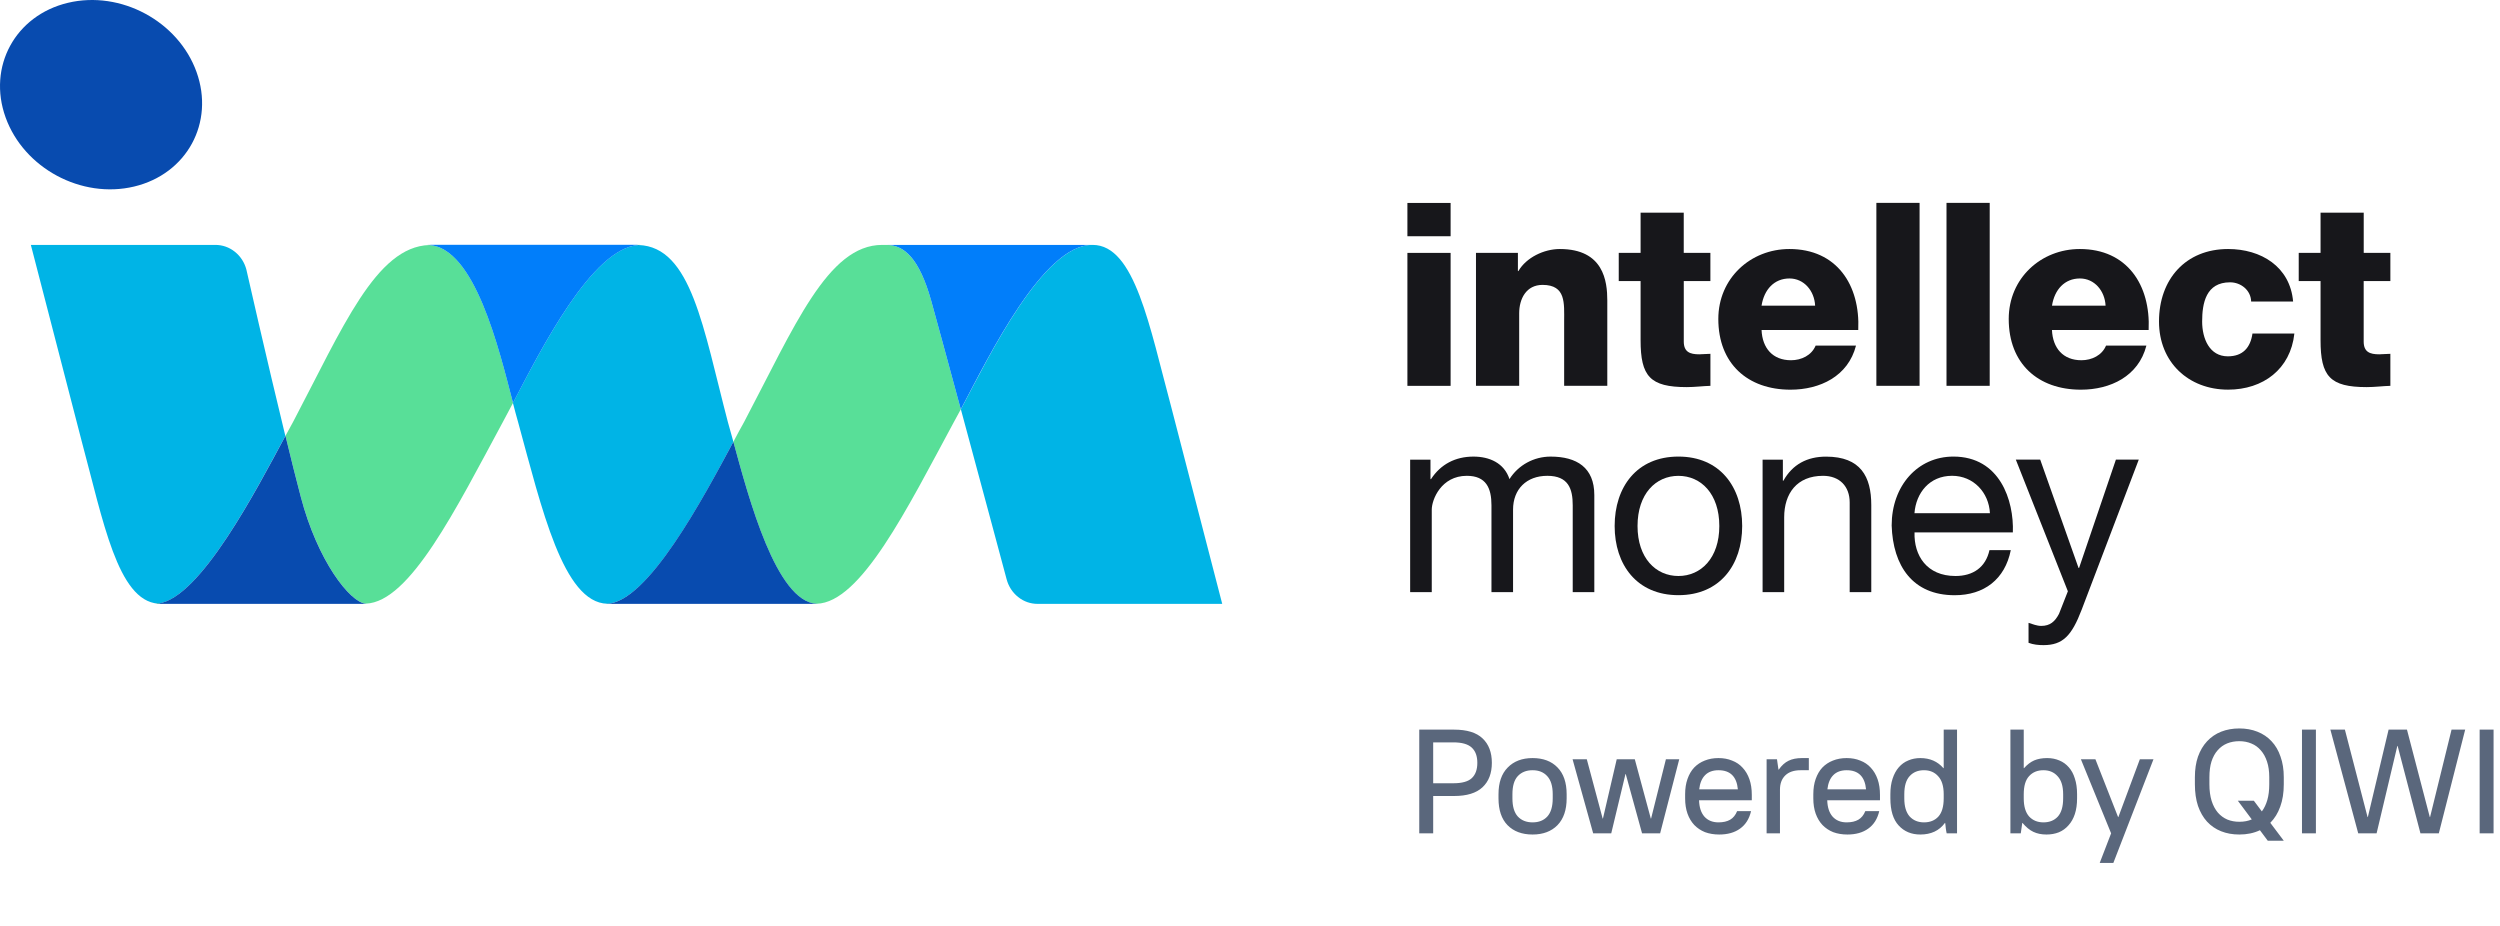
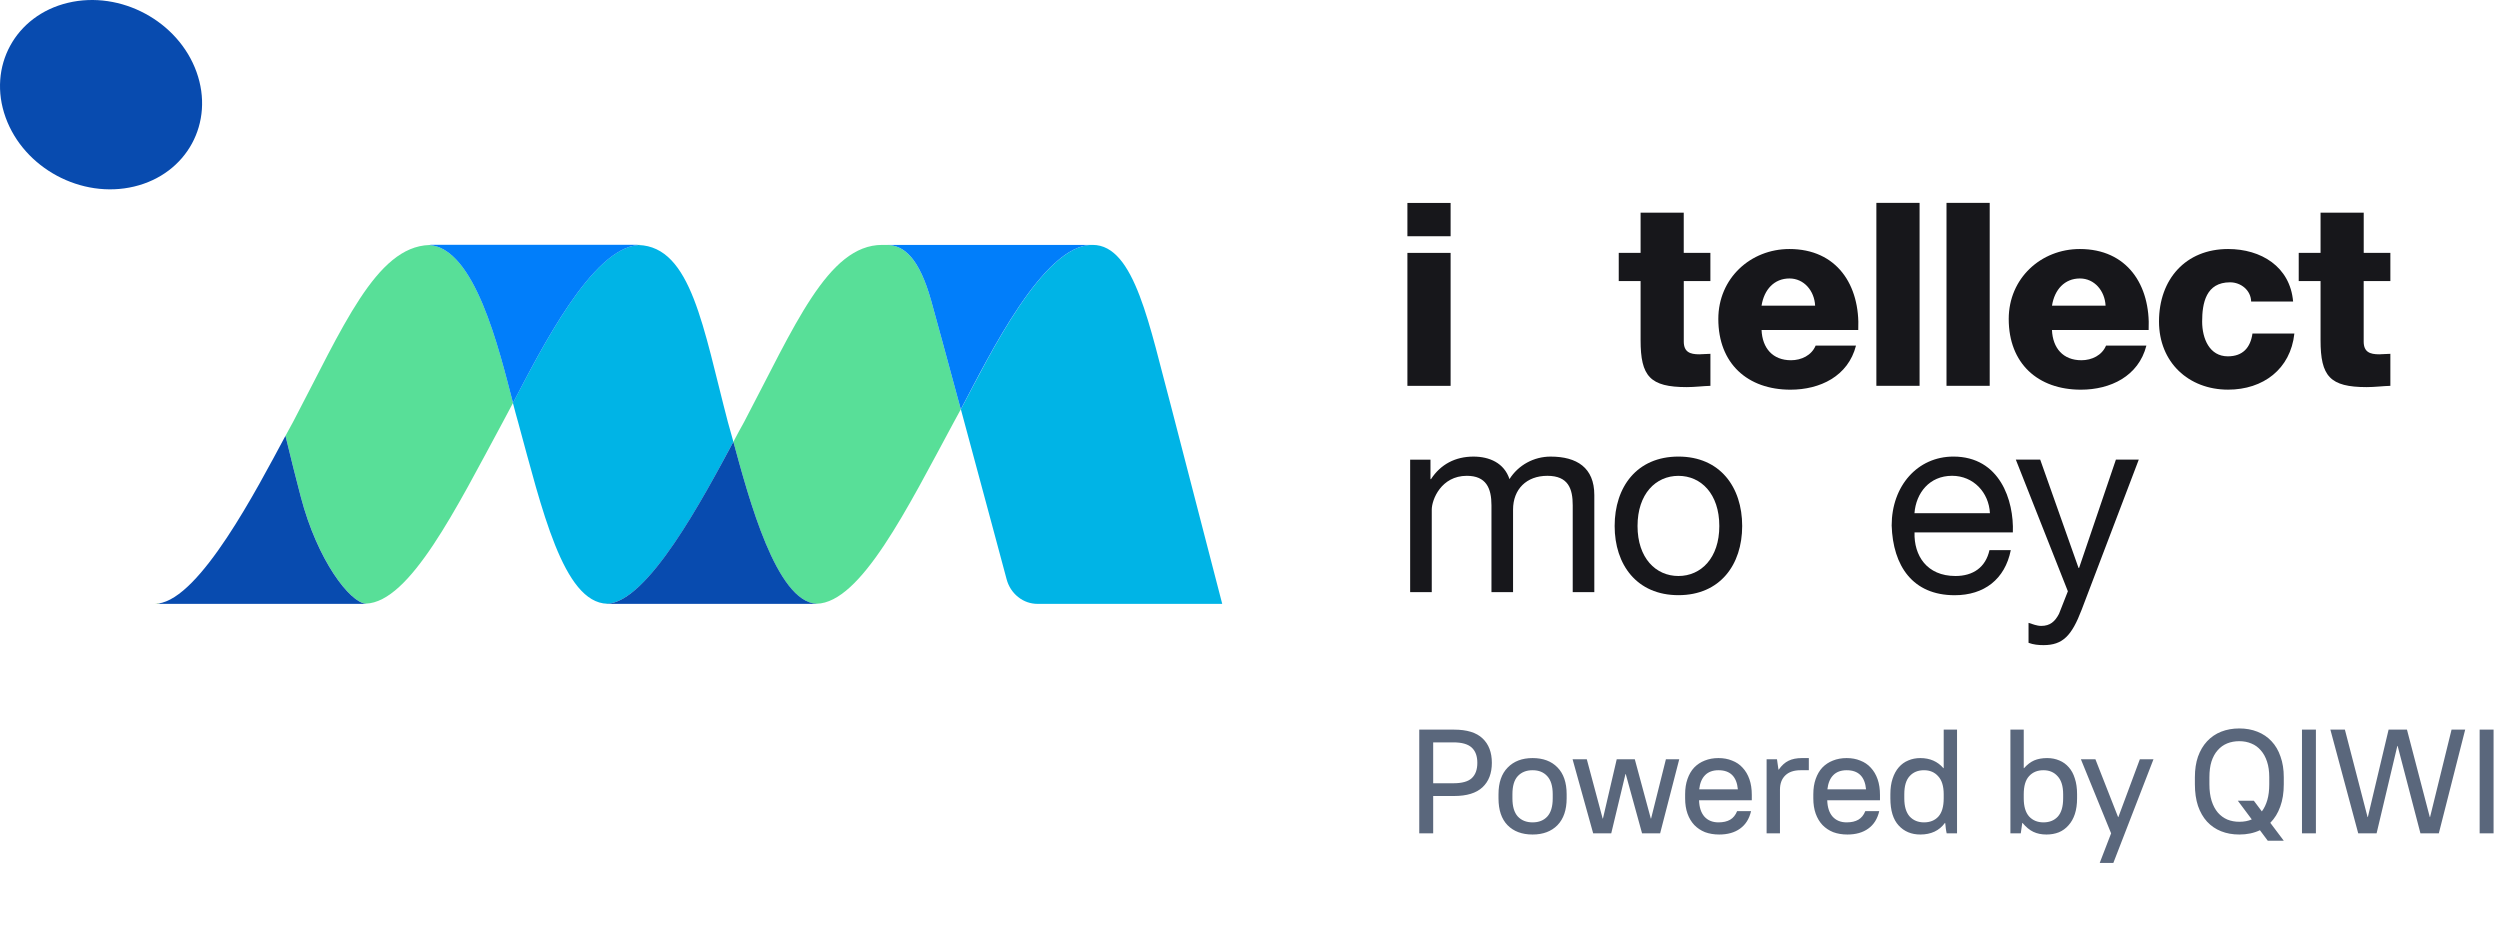
<svg xmlns="http://www.w3.org/2000/svg" width="135" height="50" viewBox="0 0 135 50" fill="none">
  <g clip-path="url(#clip0_443_11096)">
-     <path d="M15.409 23.541C14.399 19.398 13.304 14.556 13.304 14.556C13.207 14.186 12.996 13.846 12.682 13.595C12.368 13.345 12.003 13.225 11.632 13.225H1.666L4.421 23.863C5.568 28.114 6.355 32.43 8.535 32.597C10.816 32.304 13.851 26.43 15.409 23.541Z" fill="#00B4E6" />
    <path d="M7.245 10.073C10.092 9.393 11.598 6.623 10.611 3.883C9.624 1.143 6.515 -0.529 3.668 0.152C0.822 0.832 -0.684 3.602 0.303 6.342C1.29 9.083 4.399 10.754 7.245 10.073Z" fill="#084BAF" />
    <path d="M19.796 32.609C19.779 32.609 19.762 32.603 19.75 32.603C19.733 32.603 19.71 32.609 19.693 32.609C19.745 32.609 19.784 32.609 19.796 32.609Z" fill="url(#paint0_linear_443_11096)" />
-     <path d="M23.061 13.225C23.101 13.225 23.141 13.231 23.175 13.237C23.209 13.237 23.238 13.225 23.267 13.225H23.061Z" fill="url(#paint1_linear_443_11096)" />
-     <path d="M44.168 32.609C44.145 32.609 44.127 32.603 44.105 32.603C44.087 32.603 44.076 32.609 44.059 32.609C44.116 32.609 44.156 32.609 44.168 32.609Z" fill="url(#paint2_linear_443_11096)" />
    <path d="M39.603 23.857C39.495 23.451 39.392 23.087 39.306 22.794C37.971 17.702 37.333 13.326 34.48 13.231C31.976 13.398 29.255 18.789 27.697 21.756C27.8 22.15 27.891 22.502 27.977 22.794C29.26 27.475 30.413 32.537 32.792 32.603C35.005 32.495 37.977 26.896 39.603 23.857Z" fill="#00B4E6" />
    <path d="M8.359 32.609C8.376 32.609 8.479 32.609 8.656 32.609C8.61 32.609 8.576 32.597 8.531 32.591C8.479 32.603 8.422 32.609 8.359 32.609Z" fill="url(#paint3_linear_443_11096)" />
    <path d="M34.6 13.225H34.389C34.423 13.225 34.446 13.231 34.48 13.237C34.52 13.231 34.56 13.225 34.6 13.225Z" fill="url(#paint4_linear_443_11096)" />
    <path d="M23.18 13.231C20.299 13.326 18.502 17.702 15.821 22.794C15.701 23.009 15.564 23.26 15.416 23.535C15.707 24.735 15.992 25.881 16.243 26.83C17.15 30.269 18.89 32.525 19.752 32.597C22.136 32.519 24.629 27.463 27.151 22.794C27.31 22.502 27.499 22.15 27.704 21.756C26.934 18.789 25.639 13.398 23.18 13.231Z" fill="#58DF98" />
    <path d="M47.868 13.225H47.634C44.696 13.225 42.893 17.649 40.178 22.795C40.012 23.087 39.818 23.451 39.602 23.857C40.429 26.89 41.912 32.495 44.097 32.603C46.487 32.543 48.98 27.475 51.507 22.795C51.621 22.592 51.747 22.359 51.884 22.102C51.148 19.392 50.486 16.944 50.281 16.222C49.648 13.983 48.838 13.225 47.868 13.225Z" fill="#58DF98" />
    <path d="M32.728 32.609C32.734 32.609 32.78 32.609 32.838 32.609C32.82 32.609 32.809 32.603 32.797 32.603C32.769 32.603 32.752 32.609 32.728 32.609Z" fill="url(#paint5_linear_443_11096)" />
    <path d="M63.245 21.971C62.075 17.637 61.282 13.225 59.006 13.225C59.006 13.225 58.995 13.225 58.972 13.225C56.336 13.225 53.433 19.189 51.887 22.102C53.039 26.358 54.357 31.278 54.357 31.278C54.454 31.648 54.665 31.988 54.979 32.239C55.292 32.489 55.658 32.609 56.028 32.609H66L63.245 21.971Z" fill="#00B4E6" />
    <path d="M58.969 13.225H47.867C48.843 13.225 49.647 13.983 50.28 16.222C50.486 16.944 51.147 19.392 51.883 22.102C53.424 19.189 56.333 13.225 58.969 13.225Z" fill="#017EFA" />
    <path d="M39.602 23.857C37.971 26.89 34.999 32.496 32.791 32.603C32.808 32.603 32.819 32.609 32.831 32.609C32.831 32.609 42.928 32.609 44.052 32.609C44.069 32.609 44.081 32.603 44.098 32.603C41.919 32.496 40.43 26.896 39.602 23.857Z" fill="#084BAF" />
    <path d="M34.485 13.232C34.45 13.232 34.428 13.22 34.393 13.22H23.269C23.235 13.22 23.206 13.226 23.178 13.232C25.637 13.399 26.931 18.79 27.702 21.756C29.253 18.79 31.98 13.399 34.485 13.232Z" fill="#017EFA" />
    <path d="M16.242 26.831C15.991 25.881 15.706 24.741 15.415 23.535C13.858 26.43 10.817 32.299 8.541 32.591C8.581 32.591 8.621 32.609 8.667 32.609C8.667 32.609 18.599 32.609 19.7 32.609C19.717 32.609 19.739 32.603 19.757 32.603C18.889 32.526 17.144 30.269 16.242 26.831Z" fill="#084BAF" />
  </g>
  <path d="M76.64 39.4H78.52C79.213 39.4 79.725 39.557 80.056 39.872C80.392 40.187 80.56 40.627 80.56 41.192C80.56 41.757 80.392 42.197 80.056 42.512C79.72 42.827 79.208 42.984 78.52 42.984H77.392V45H76.64V39.4ZM77.392 40.088V42.296H78.48C78.944 42.296 79.275 42.205 79.472 42.024C79.675 41.837 79.776 41.56 79.776 41.192C79.776 40.829 79.675 40.555 79.472 40.368C79.269 40.181 78.939 40.088 78.48 40.088H77.392ZM82.759 45.064C82.188 45.064 81.737 44.896 81.407 44.56C81.081 44.224 80.919 43.741 80.919 43.112V42.888C80.919 42.264 81.084 41.784 81.415 41.448C81.745 41.107 82.193 40.936 82.759 40.936C83.329 40.936 83.777 41.104 84.103 41.44C84.433 41.776 84.599 42.259 84.599 42.888V43.112C84.599 43.736 84.433 44.219 84.103 44.56C83.772 44.896 83.324 45.064 82.759 45.064ZM82.759 44.408C83.095 44.408 83.359 44.304 83.551 44.096C83.748 43.883 83.847 43.555 83.847 43.112V42.888C83.847 42.451 83.748 42.125 83.551 41.912C83.359 41.699 83.095 41.592 82.759 41.592C82.423 41.592 82.156 41.699 81.959 41.912C81.767 42.12 81.671 42.445 81.671 42.888V43.112C81.671 43.549 81.767 43.875 81.959 44.088C82.156 44.301 82.423 44.408 82.759 44.408ZM84.919 41H85.687L86.543 44.2H86.559L87.303 41H88.279L89.143 44.2H89.159L89.959 41H90.679L89.647 45H88.671L87.791 41.8H87.775L87.007 45H86.031L84.919 41ZM92.837 45.064C92.555 45.064 92.299 45.021 92.069 44.936C91.845 44.845 91.653 44.717 91.493 44.552C91.333 44.381 91.21 44.176 91.125 43.936C91.04 43.696 90.997 43.421 90.997 43.112V42.888C90.997 42.579 91.04 42.304 91.125 42.064C91.21 41.819 91.331 41.613 91.485 41.448C91.645 41.283 91.835 41.157 92.053 41.072C92.277 40.981 92.525 40.936 92.797 40.936C93.069 40.936 93.314 40.981 93.533 41.072C93.757 41.157 93.947 41.285 94.101 41.456C94.261 41.627 94.384 41.835 94.469 42.08C94.555 42.325 94.597 42.608 94.597 42.928V43.216H91.749C91.76 43.595 91.856 43.888 92.037 44.096C92.224 44.304 92.477 44.408 92.797 44.408C93.053 44.408 93.264 44.36 93.429 44.264C93.594 44.168 93.72 44.013 93.805 43.8H94.557C94.461 44.216 94.264 44.531 93.965 44.744C93.672 44.957 93.296 45.064 92.837 45.064ZM92.797 41.592C92.493 41.592 92.253 41.68 92.077 41.856C91.901 42.032 91.794 42.288 91.757 42.624H93.845C93.781 41.936 93.432 41.592 92.797 41.592ZM95.397 41H95.957L96.037 41.56H96.053C96.208 41.336 96.384 41.176 96.582 41.08C96.779 40.984 97.019 40.936 97.302 40.936H97.677V41.592H97.237C96.875 41.592 96.597 41.685 96.406 41.872C96.213 42.059 96.118 42.315 96.118 42.64V45H95.397V41ZM99.759 45.064C99.477 45.064 99.221 45.021 98.991 44.936C98.767 44.845 98.575 44.717 98.415 44.552C98.255 44.381 98.133 44.176 98.047 43.936C97.962 43.696 97.919 43.421 97.919 43.112V42.888C97.919 42.579 97.962 42.304 98.047 42.064C98.133 41.819 98.253 41.613 98.407 41.448C98.567 41.283 98.757 41.157 98.975 41.072C99.199 40.981 99.447 40.936 99.719 40.936C99.991 40.936 100.237 40.981 100.455 41.072C100.679 41.157 100.869 41.285 101.023 41.456C101.183 41.627 101.306 41.835 101.391 42.08C101.477 42.325 101.519 42.608 101.519 42.928V43.216H98.671C98.682 43.595 98.778 43.888 98.959 44.096C99.146 44.304 99.399 44.408 99.719 44.408C99.975 44.408 100.186 44.36 100.351 44.264C100.517 44.168 100.642 44.013 100.727 43.8H101.479C101.383 44.216 101.186 44.531 100.887 44.744C100.594 44.957 100.218 45.064 99.759 45.064ZM99.719 41.592C99.415 41.592 99.175 41.68 98.999 41.856C98.823 42.032 98.717 42.288 98.679 42.624H100.767C100.703 41.936 100.354 41.592 99.719 41.592ZM103.696 45.064C103.216 45.064 102.826 44.901 102.528 44.576C102.229 44.251 102.08 43.763 102.08 43.112V42.888C102.08 42.568 102.12 42.288 102.2 42.048C102.28 41.803 102.392 41.597 102.536 41.432C102.68 41.267 102.85 41.144 103.048 41.064C103.245 40.979 103.461 40.936 103.696 40.936C104.213 40.936 104.629 41.117 104.944 41.48H104.96V39.4H105.68V45H105.12C105.114 44.973 105.106 44.933 105.096 44.88C105.09 44.827 105.082 44.773 105.072 44.72C105.066 44.661 105.061 44.608 105.056 44.56C105.05 44.507 105.045 44.467 105.04 44.44H105.024C104.72 44.856 104.277 45.064 103.696 45.064ZM103.896 44.408C104.221 44.408 104.48 44.304 104.672 44.096C104.864 43.883 104.96 43.555 104.96 43.112V42.888C104.96 42.456 104.861 42.133 104.664 41.92C104.472 41.701 104.216 41.592 103.896 41.592C103.57 41.592 103.312 41.699 103.12 41.912C102.928 42.12 102.832 42.445 102.832 42.888V43.112C102.832 43.544 102.928 43.869 103.12 44.088C103.317 44.301 103.576 44.408 103.896 44.408ZM108.562 39.4H109.282V41.48H109.298C109.469 41.288 109.65 41.149 109.842 41.064C110.04 40.979 110.274 40.936 110.546 40.936C110.786 40.936 111.005 40.979 111.202 41.064C111.4 41.144 111.57 41.267 111.714 41.432C111.858 41.592 111.968 41.795 112.042 42.04C112.122 42.28 112.162 42.563 112.162 42.888V43.112C112.162 43.432 112.122 43.715 112.042 43.96C111.962 44.2 111.848 44.403 111.698 44.568C111.554 44.733 111.381 44.859 111.178 44.944C110.976 45.024 110.752 45.064 110.506 45.064C110.24 45.064 110.005 45.016 109.802 44.92C109.6 44.824 109.405 44.664 109.218 44.44H109.202L109.122 45H108.562V39.4ZM110.346 44.408C110.672 44.408 110.93 44.304 111.122 44.096C111.314 43.883 111.41 43.555 111.41 43.112V42.888C111.41 42.456 111.312 42.133 111.114 41.92C110.922 41.701 110.666 41.592 110.346 41.592C110.021 41.592 109.762 41.699 109.57 41.912C109.378 42.12 109.282 42.445 109.282 42.888V43.112C109.282 43.544 109.378 43.869 109.57 44.088C109.768 44.301 110.026 44.408 110.346 44.408ZM114 45L112.368 41H113.152L114.376 44.12H114.392L115.552 41H116.288L114.12 46.6H113.384L114 45ZM122.036 44.832C121.71 44.987 121.34 45.064 120.924 45.064C120.561 45.064 120.233 45.005 119.94 44.888C119.646 44.771 119.393 44.597 119.18 44.368C118.972 44.139 118.809 43.856 118.692 43.52C118.58 43.179 118.524 42.789 118.524 42.352V41.968C118.524 41.552 118.58 41.181 118.692 40.856C118.809 40.531 118.972 40.256 119.18 40.032C119.393 39.803 119.646 39.629 119.94 39.512C120.238 39.395 120.566 39.336 120.924 39.336C121.281 39.336 121.606 39.395 121.9 39.512C122.198 39.629 122.452 39.8 122.66 40.024C122.873 40.248 123.036 40.525 123.148 40.856C123.265 41.181 123.324 41.552 123.324 41.968V42.352C123.324 42.811 123.26 43.213 123.132 43.56C123.009 43.907 122.83 44.197 122.596 44.432L123.324 45.4H122.46L122.036 44.832ZM120.924 44.376C121.18 44.376 121.404 44.333 121.596 44.248L120.844 43.24H121.708L122.14 43.816C122.268 43.645 122.366 43.44 122.436 43.2C122.505 42.96 122.54 42.677 122.54 42.352V41.968C122.54 41.648 122.5 41.368 122.42 41.128C122.34 40.883 122.228 40.68 122.084 40.52C121.945 40.355 121.777 40.232 121.58 40.152C121.382 40.067 121.164 40.024 120.924 40.024C120.684 40.024 120.465 40.064 120.268 40.144C120.07 40.224 119.9 40.347 119.756 40.512C119.612 40.672 119.5 40.875 119.42 41.12C119.345 41.36 119.308 41.643 119.308 41.968V42.352C119.308 42.693 119.348 42.992 119.428 43.248C119.508 43.499 119.62 43.709 119.764 43.88C119.908 44.045 120.078 44.171 120.276 44.256C120.473 44.336 120.689 44.376 120.924 44.376ZM124.307 39.4H125.059V45H124.307V39.4ZM125.84 39.4H126.624L127.848 44.12H127.864L128.984 39.4H129.976L131.208 44.12H131.224L132.384 39.4H133.12L131.696 45H130.704L129.472 40.28H129.456L128.336 45H127.344L125.84 39.4ZM133.901 39.4H134.653V45H133.901V39.4Z" fill="#5A677C" />
  <path d="M78.333 12.757H76V10.959H78.333V12.757ZM76 13.656H78.333V20.836H76V13.656Z" fill="#17171B" />
-   <path d="M79.703 13.655H81.967V14.637H81.994C82.419 13.903 83.379 13.447 84.229 13.447C86.601 13.447 86.794 15.19 86.794 16.227V20.835H84.464V17.361C84.464 16.38 84.572 15.384 83.297 15.384C82.419 15.384 82.036 16.131 82.036 16.919V20.835H79.703V13.655V13.655Z" fill="#17171B" />
  <path d="M92.363 15.176H90.924V18.441C90.924 19.007 91.255 19.133 91.76 19.133C91.953 19.133 92.159 19.106 92.363 19.106V20.835C91.938 20.848 91.514 20.904 91.088 20.904C89.1 20.904 88.592 20.322 88.592 18.372V15.176H87.412V13.655H88.592V11.483H90.922V13.655H92.361V15.176H92.363Z" fill="#17171B" />
  <path d="M95.124 17.82C95.166 18.802 95.727 19.453 96.714 19.453C97.277 19.453 97.825 19.189 98.044 18.663H100.224C99.798 20.323 98.277 21.043 96.685 21.043C94.368 21.043 92.789 19.632 92.789 17.225C92.789 15.024 94.532 13.447 96.629 13.447C99.182 13.447 100.457 15.384 100.346 17.82H95.124V17.82ZM98.017 16.505C97.978 15.702 97.414 15.037 96.632 15.037C95.809 15.037 95.261 15.633 95.124 16.505H98.017Z" fill="#17171B" />
  <path d="M101.324 10.955H103.657V20.834H101.324V10.955V10.955Z" fill="#17171B" />
  <path d="M105.111 10.955H107.444V20.834H105.111V10.955Z" fill="#17171B" />
  <path d="M110.806 17.82C110.848 18.802 111.409 19.453 112.395 19.453C112.959 19.453 113.506 19.189 113.726 18.663H115.905C115.48 20.323 113.959 21.043 112.367 21.043C110.049 21.043 108.471 19.632 108.471 17.225C108.471 15.024 110.214 13.447 112.311 13.447C114.861 13.447 116.138 15.384 116.027 17.82H110.806V17.82ZM113.701 16.505C113.661 15.702 113.098 15.037 112.316 15.037C111.493 15.037 110.945 15.633 110.808 16.505H113.701Z" fill="#17171B" />
  <path d="M121.562 16.283C121.548 15.675 121.012 15.245 120.424 15.245C119.123 15.245 118.916 16.366 118.916 17.361C118.916 18.29 119.315 19.242 120.302 19.242C121.111 19.242 121.524 18.773 121.633 18.01H123.896C123.69 19.933 122.209 21.041 120.318 21.041C118.178 21.041 116.586 19.56 116.586 17.361C116.586 15.08 118.025 13.447 120.318 13.447C122.087 13.447 123.664 14.389 123.828 16.283H121.562V16.283Z" fill="#17171B" />
  <path d="M129.078 15.176H127.639V18.441C127.639 19.007 127.969 19.133 128.477 19.133C128.67 19.133 128.874 19.106 129.08 19.106V20.835C128.654 20.848 128.231 20.904 127.805 20.904C125.816 20.904 125.31 20.322 125.31 18.372V15.176H124.131V13.655H125.31V11.483H127.641V13.655H129.08V15.176H129.078Z" fill="#17171B" />
  <path d="M76.148 24.821H77.246V25.872H77.275C77.796 25.07 78.592 24.656 79.565 24.656C80.43 24.656 81.224 25 81.512 25.872C81.991 25.112 82.829 24.656 83.734 24.656C85.146 24.656 86.093 25.251 86.093 26.731V31.974H84.927V27.284C84.927 26.398 84.694 25.694 83.556 25.694C82.432 25.694 81.705 26.414 81.705 27.521V31.974H80.539V27.284C80.539 26.358 80.251 25.694 79.208 25.694C77.823 25.694 77.315 26.98 77.315 27.521V31.974H76.148V24.821V24.821Z" fill="#17171B" />
  <path d="M90.635 24.655C92.883 24.655 94.078 26.302 94.078 28.404C94.078 30.493 92.885 32.139 90.635 32.139C88.386 32.139 87.191 30.493 87.191 28.404C87.191 26.302 88.384 24.655 90.635 24.655ZM90.635 31.104C91.854 31.104 92.843 30.135 92.843 28.406C92.843 26.664 91.854 25.696 90.635 25.696C89.415 25.696 88.427 26.664 88.427 28.406C88.427 30.135 89.413 31.104 90.635 31.104Z" fill="#17171B" />
-   <path d="M95.178 24.822H96.275V25.958H96.304C96.799 25.072 97.592 24.658 98.608 24.658C100.475 24.658 101.049 25.738 101.049 27.273V31.974H99.883V27.132C99.883 26.26 99.335 25.694 98.444 25.694C97.031 25.694 96.346 26.649 96.346 27.935V31.974H95.18V24.822H95.178Z" fill="#17171B" />
  <path d="M108.583 29.706C108.268 31.283 107.142 32.142 105.552 32.142C103.288 32.142 102.219 30.565 102.15 28.377C102.15 26.235 103.55 24.655 105.483 24.655C107.993 24.655 108.76 27.022 108.694 28.751H103.385C103.346 29.994 104.044 31.104 105.594 31.104C106.554 31.104 107.226 30.632 107.432 29.706H108.583V29.706ZM107.456 27.713C107.401 26.593 106.565 25.693 105.412 25.693C104.19 25.693 103.465 26.619 103.381 27.713H107.456Z" fill="#17171B" />
  <path d="M112.408 32.929C111.874 34.327 111.392 34.837 110.35 34.837C110.075 34.837 109.803 34.81 109.541 34.712V33.634C109.76 33.703 109.993 33.799 110.226 33.799C110.705 33.799 110.967 33.564 111.186 33.148L111.665 31.929L108.854 24.819H110.171L112.242 30.67H112.27L114.259 24.819H115.494L112.408 32.929Z" fill="#17171B" />
  <defs>
    <linearGradient id="paint0_linear_443_11096" x1="19.743" y1="31.653" x2="19.743" y2="5.118" gradientUnits="userSpaceOnUse">
      <stop offset="0.091" stop-color="#80C8FF" />
      <stop offset="0.685" stop-color="#0085D0" />
      <stop offset="1" stop-color="#0E59C0" />
    </linearGradient>
    <linearGradient id="paint1_linear_443_11096" x1="23.122" y1="13.397" x2="23.122" y2="32.039" gradientUnits="userSpaceOnUse">
      <stop stop-color="#1A39A9" />
      <stop offset="0.315" stop-color="#0085D0" />
      <stop offset="0.909" stop-color="#80C8FF" />
    </linearGradient>
    <linearGradient id="paint2_linear_443_11096" x1="44.113" y1="32.604" x2="44.113" y2="32.609" gradientUnits="userSpaceOnUse">
      <stop stop-color="#1A39A9" />
      <stop offset="0.315" stop-color="#0085D0" />
      <stop offset="0.909" stop-color="#80C8FF" />
    </linearGradient>
    <linearGradient id="paint3_linear_443_11096" x1="8.512" y1="33.641" x2="8.512" y2="13.608" gradientUnits="userSpaceOnUse">
      <stop stop-color="#1E7B2B" />
      <stop offset="0.225" stop-color="#7FC30A" />
      <stop offset="0.702" stop-color="#DCEC3B" />
      <stop offset="1" stop-color="#66BA14" />
    </linearGradient>
    <linearGradient id="paint4_linear_443_11096" x1="34.497" y1="13.234" x2="34.497" y2="13.225" gradientUnits="userSpaceOnUse">
      <stop stop-color="#1E7B2B" />
      <stop offset="0.225" stop-color="#7FC30A" />
      <stop offset="0.702" stop-color="#DCEC3B" />
      <stop offset="1" stop-color="#66BA14" />
    </linearGradient>
    <linearGradient id="paint5_linear_443_11096" x1="32.781" y1="33.624" x2="32.781" y2="13.915" gradientUnits="userSpaceOnUse">
      <stop stop-color="#1E7B2B" />
      <stop offset="0.225" stop-color="#7FC30A" />
      <stop offset="0.702" stop-color="#DCEC3B" />
      <stop offset="1" stop-color="#66BA14" />
    </linearGradient>
    <clipPath id="clip0_443_11096">
      <rect width="66" height="45" fill="white" />
    </clipPath>
  </defs>
</svg>